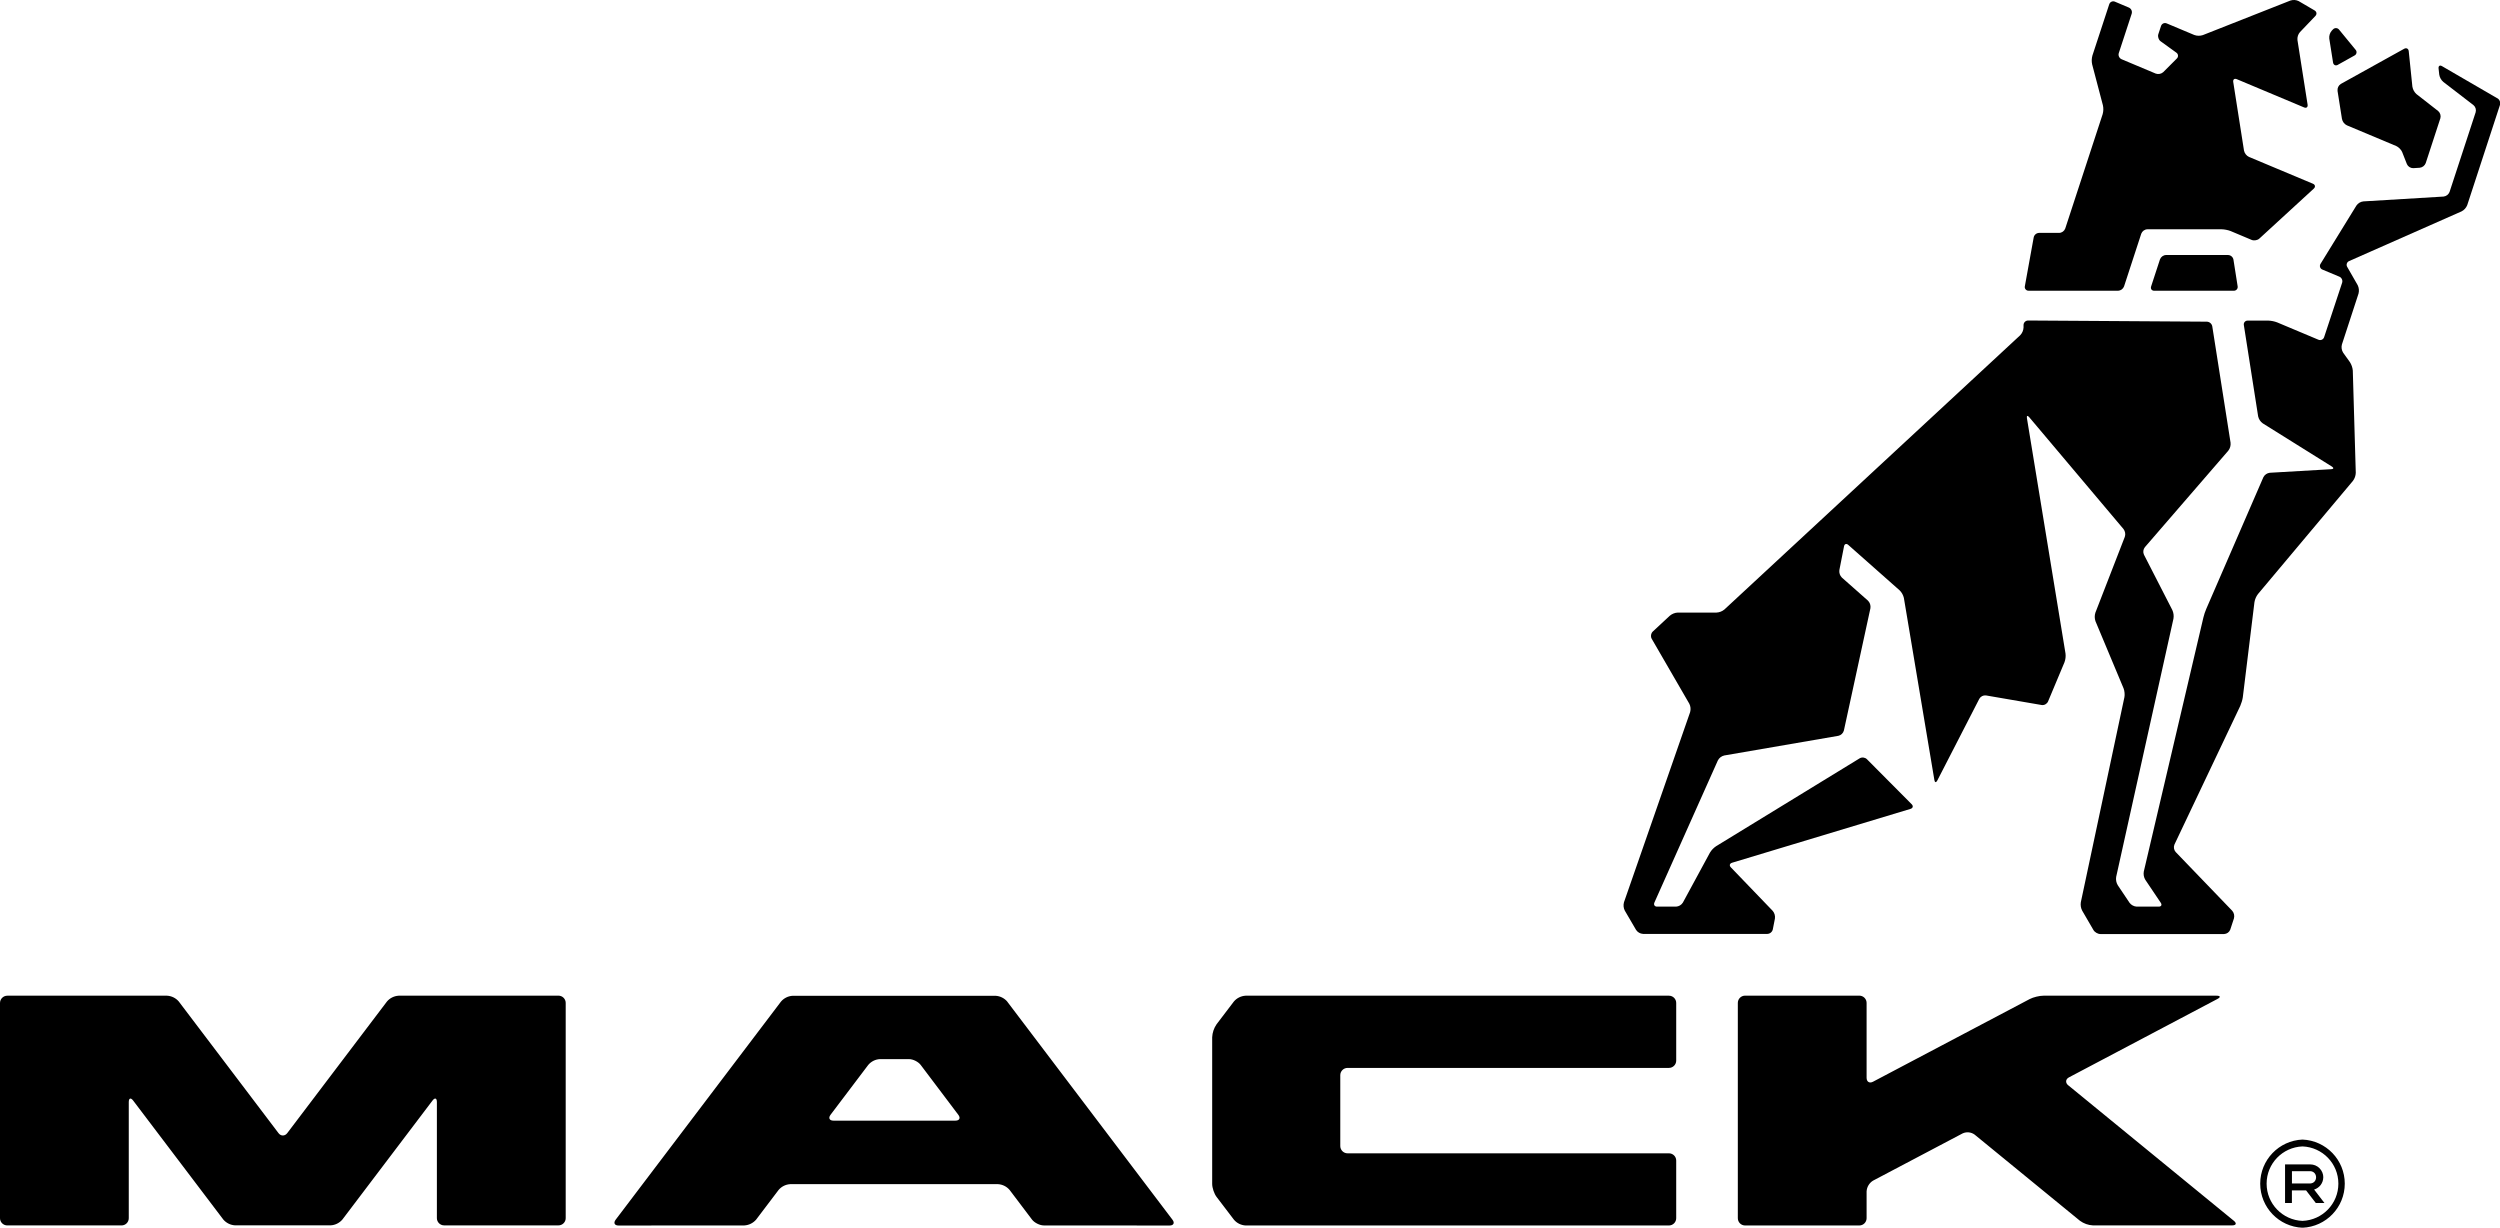
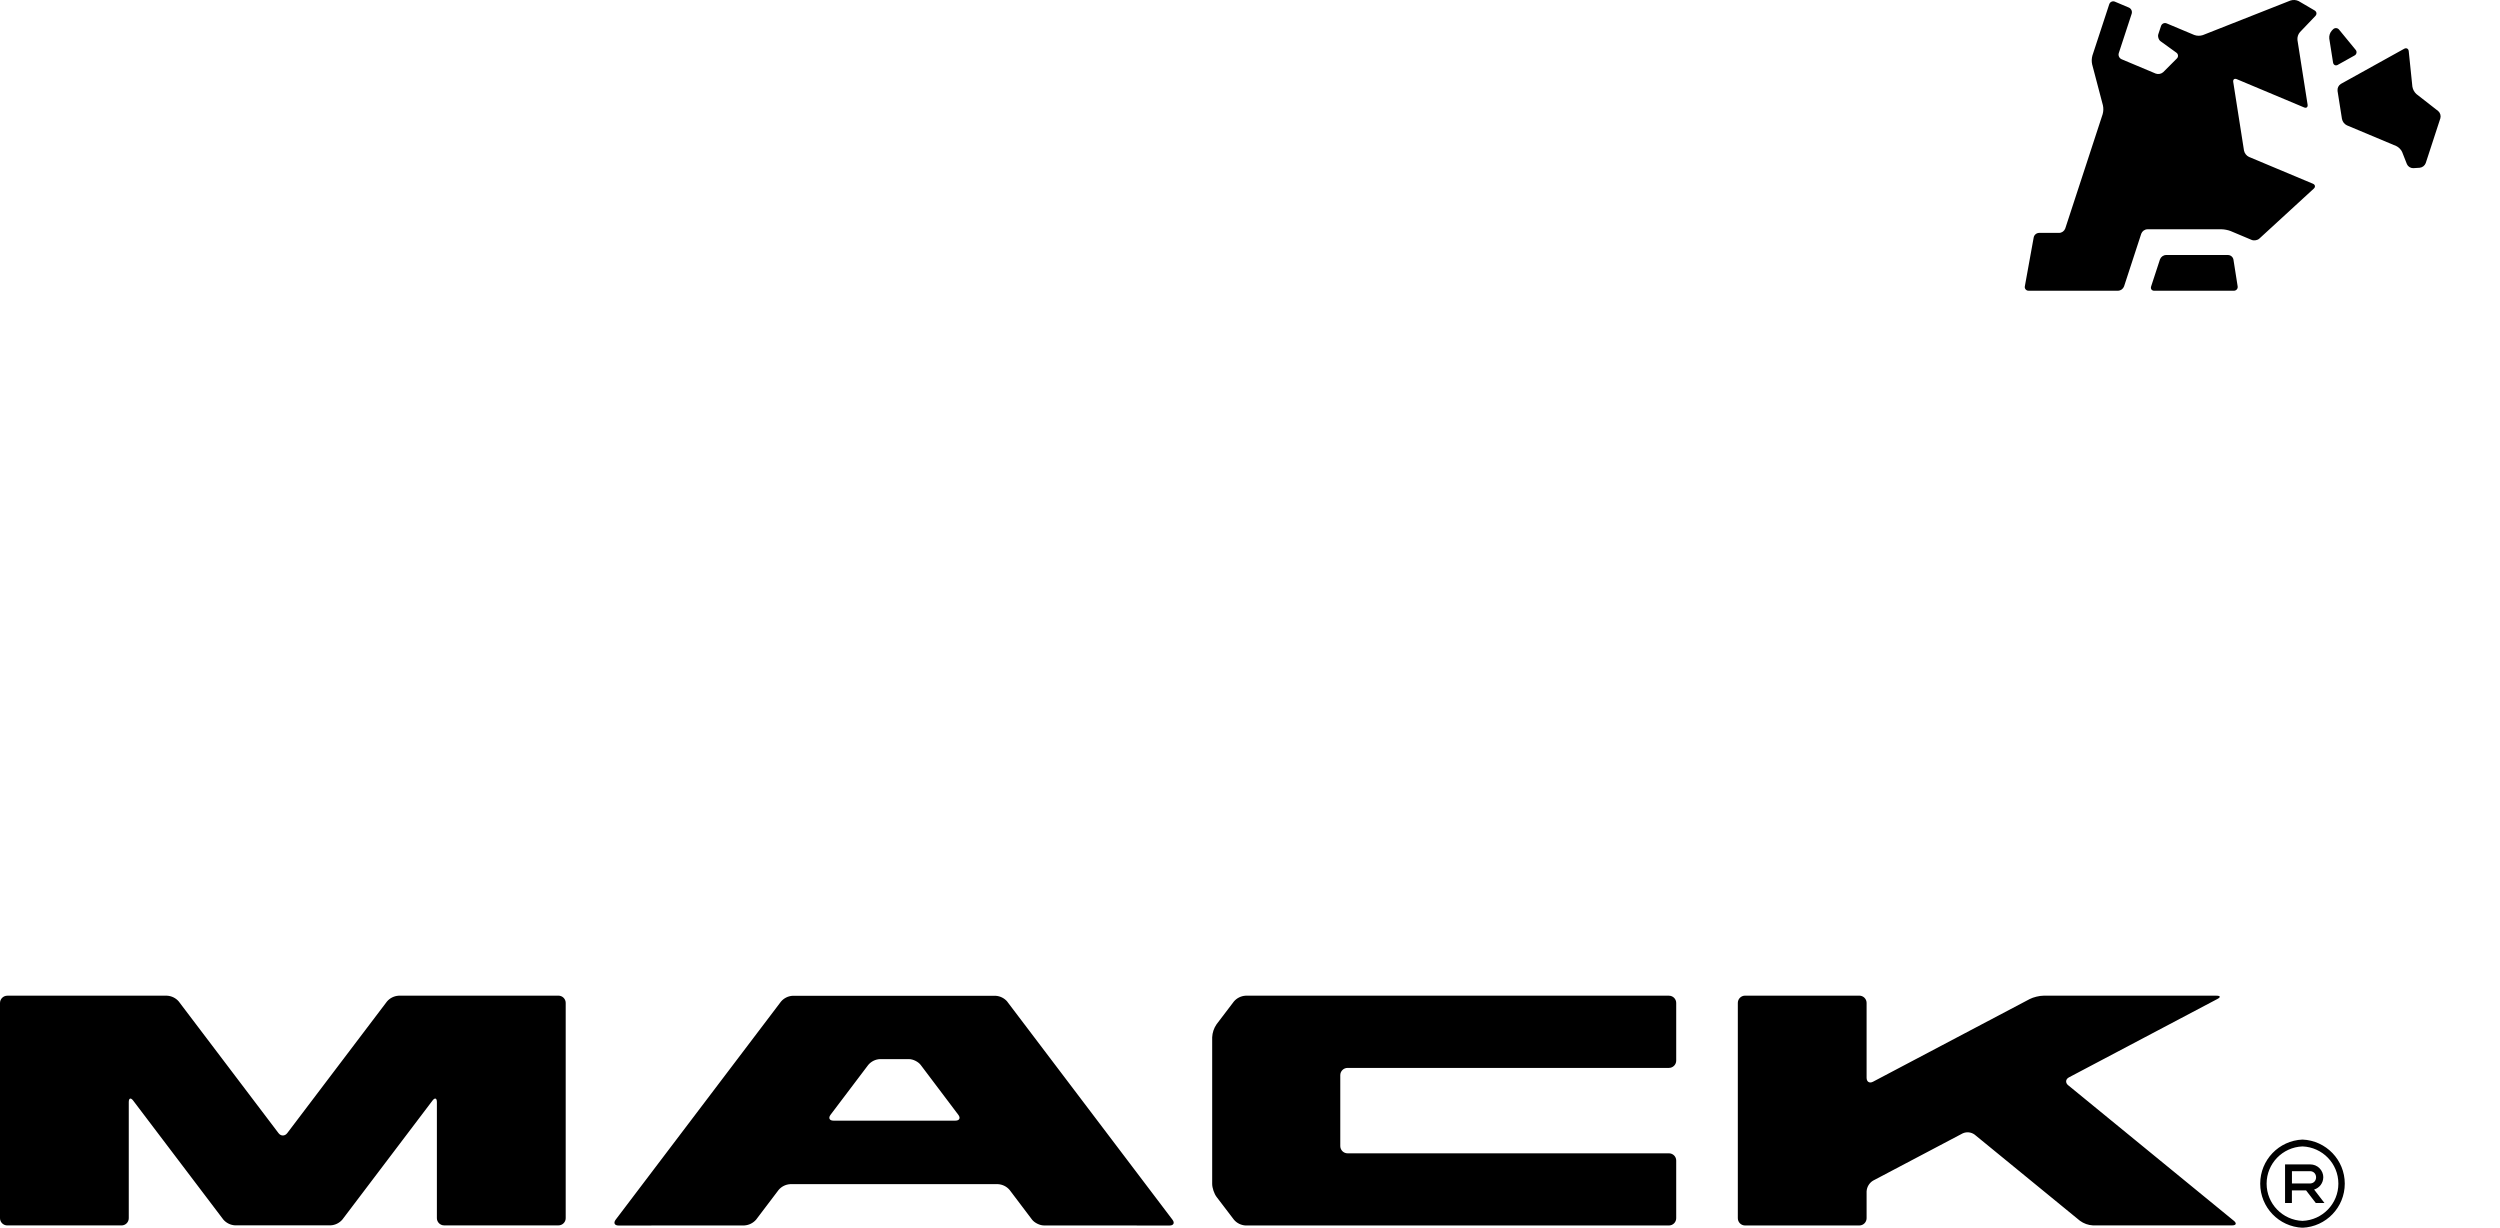
<svg xmlns="http://www.w3.org/2000/svg" id="Layer_1" viewBox="0 0 554.66 272.38">
  <defs>
    <style>.cls-1{fill-rule:evenodd;}</style>
  </defs>
  <path class="cls-1" d="M515.46,261.21c0-.76-.31-1.49-.85-2.03-.54-.54-1.27-.84-2.03-.84h-5.61v8.56h1.52v-2.8h3.14l2.16,2.8h1.92l-2.29-2.98c1.2-.37,2.02-1.46,2.03-2.71h0ZM508.5,262.57h0v-2.73h4.08c1.7.11,1.7,2.61,0,2.73h-4.08Z" />
  <path class="cls-1" d="M510.84,252.83c-5.24.22-9.38,4.53-9.38,9.78s4.14,9.56,9.38,9.78c5.24-.22,9.38-4.53,9.38-9.78s-4.14-9.56-9.38-9.78h0ZM510.84,270.87h0c-4.44-.17-7.96-3.81-7.96-8.26s3.52-8.09,7.96-8.26c4.44.17,7.96,3.81,7.96,8.26s-3.52,8.09-7.96,8.26h0ZM123.9,220.91h-35.46c-1,.06-1.93.52-2.58,1.28l-22.13,29.21c-.53.7-1.42.7-1.94,0l-22.13-29.21c-.65-.76-1.58-1.22-2.58-1.28H1.62c-.43,0-.84.17-1.14.47-.3.3-.48.71-.48,1.14v47.76c0,.88.73,1.6,1.62,1.6h25.34c.43,0,.84-.17,1.14-.47.3-.3.47-.71.47-1.14v-25.76c0-.89.45-1.03.97-.34l20.02,26.42c.66.76,1.6,1.22,2.6,1.27h21.2c1-.05,1.94-.52,2.59-1.27l20.01-26.42c.53-.7.97-.55.97.34v25.76c0,.88.73,1.6,1.62,1.6h25.35c.89,0,1.61-.72,1.61-1.6v-47.76c0-.89-.72-1.61-1.61-1.61h0ZM370.28,220.91h-93.94c-1,.06-1.93.52-2.58,1.28l-3.84,5.05c-.59.85-.93,1.85-.98,2.89v32.53c0,.89.44,2.19.98,2.9l3.84,5.04c.64.77,1.58,1.23,2.58,1.29h93.94c.89,0,1.61-.73,1.61-1.62v-12.78c0-.43-.17-.84-.47-1.14-.3-.3-.71-.47-1.14-.47h-71.31c-.89,0-1.61-.73-1.61-1.62v-15.72c0-.88.73-1.61,1.61-1.61h71.31c.89,0,1.61-.73,1.61-1.62v-12.79c0-.89-.72-1.61-1.61-1.61h0ZM458.87,240.8h0c-.68-.56-.62-1.37.17-1.78l32.9-17.37c.8-.41.71-.74-.17-.74h-38.4c-.89,0-2.25.33-3.04.74l-34.78,18.35c-.78.41-1.42.02-1.42-.87v-16.62c0-.89-.73-1.61-1.61-1.61h-25.35c-.89,0-1.61.72-1.61,1.61v47.76c0,.9.72,1.62,1.61,1.62h25.35c.89,0,1.61-.73,1.61-1.62v-5.95c.06-.97.59-1.86,1.42-2.37l19.89-10.49c.87-.4,1.89-.29,2.66.27l23.37,19.12c.84.61,1.83.97,2.86,1.02h30.91c.88,0,1.06-.46.37-1.02l-36.75-30.07h0ZM223.48,222.22h0c-.65-.76-1.58-1.23-2.58-1.29h-45.05c-1,.06-1.93.52-2.58,1.29l-36.68,48.39c-.53.71-.25,1.29.64,1.29l27.92-.02c1-.06,1.93-.52,2.59-1.27l5-6.6c.65-.77,1.58-1.23,2.58-1.29h46.1c1,.06,1.93.52,2.58,1.29l4.99,6.6c.54.69,1.71,1.27,2.59,1.27l27.91.02c.89,0,1.18-.58.64-1.29l-36.66-48.39h0ZM211.98,248.63h-27.07c-.89,0-1.17-.59-.65-1.29l8.37-11.07c.65-.77,1.58-1.24,2.58-1.29h6.47c.9,0,2.05.58,2.59,1.29l8.35,11.07c.54.7.25,1.29-.64,1.29h0ZM450.09,64.51h19.83c.6-.03,1.12-.41,1.33-.97l3.82-11.7c.22-.56.74-.95,1.35-.97h16.5c.57,0,1.45.18,1.97.39l4.68,1.97c.51.21,1.29.09,1.7-.3l12.07-11.08c.42-.38.33-.87-.19-1.09l-14.19-5.95c-.56-.27-.97-.79-1.1-1.41l-2.39-15.23c-.08-.55.27-.82.78-.61l14.94,6.27c.51.22.87-.06.78-.62l-2.25-14.33c-.06-.63.13-1.26.55-1.75l3.42-3.58c.39-.4.31-.96-.17-1.24l-3.52-2.06c-.57-.29-1.24-.33-1.84-.13l-19.44,7.67c-.62.2-1.29.19-1.89-.03l-6.12-2.57c-.51-.22-1.09.05-1.26.58l-.6,1.82c-.17.54.06,1.24.5,1.56l3.49,2.52c.46.3.51.95.11,1.32l-2.99,3c-.45.41-1.09.54-1.67.34l-7.59-3.19c-.52-.23-.79-.82-.62-1.36l2.86-8.73c.17-.55-.09-1.13-.62-1.37l-3.1-1.31c-.51-.22-1.09.05-1.26.58l-3.73,11.37c-.18.64-.2,1.31-.06,1.96l2.39,9.09c.14.65.12,1.32-.06,1.96l-8.3,25.37c-.21.56-.74.95-1.34.97h-4.47c-.59.02-1.08.44-1.19,1.01l-1.96,10.82c-.12.53.3,1.02.84,1h0ZM518.68,14.38h0l3.69-2.06c.49-.24.62-.88.25-1.28l-3.66-4.46c-.34-.44-.99-.46-1.36-.05l-.26.27c-.42.48-.62,1.11-.56,1.75l.84,5.32c.09.55.56.79,1.06.52h0ZM518.62,20.13h0c-.07-.6.22-1.19.73-1.51l14.05-7.8c.5-.27.94-.03,1.01.52l.81,7.88c.11.64.42,1.22.9,1.65l4.83,3.77c.45.4.64,1.02.48,1.6l-3.25,9.95c-.22.57-.74.97-1.34,1.03l-1.44.09c-.6,0-1.15-.35-1.39-.89l-1.05-2.67c-.2-.52-.81-1.13-1.32-1.35l-10.94-4.59c-.57-.27-.97-.79-1.1-1.41l-.99-6.27h0Z" />
-   <path class="cls-1" d="M554.05,21.8l-12.25-7.12c-.48-.29-.83-.06-.77.5l.15,1.37c.1.64.43,1.22.92,1.64l6.66,5.12c.47.39.66,1.01.5,1.59l-5.79,17.68c-.22.57-.73.96-1.33,1.03l-17.79,1.07c-.63.07-1.2.41-1.55.93l-7.96,12.93c-.3.46-.09,1.08.42,1.27l3.75,1.57c.53.22.8.83.62,1.36l-3.99,12.06c-.17.53-.76.79-1.27.57l-9.14-3.84c-.63-.24-1.29-.37-1.96-.4h-4.58c-.55-.02-.97.47-.86,1.01l3.17,20.24c.14.63.51,1.18,1.03,1.55l15.33,9.58c.47.3.4.57-.16.59l-13.61.79c-.61.07-1.15.44-1.43.99l-12.67,29.21c-.23.51-.52,1.38-.64,1.92l-13.22,56.35c-.11.63,0,1.29.34,1.84l3.43,5.1c.31.47.11.85-.46.85h-4.89c-.62-.04-1.2-.35-1.58-.85l-2.62-3.91c-.33-.55-.45-1.2-.35-1.84l12.71-57.29c.11-.65.02-1.31-.25-1.91l-6.29-12.27c-.26-.55-.18-1.2.2-1.68l18.5-21.4c.4-.51.58-1.14.51-1.78l-4.06-25.83c-.11-.57-.6-.99-1.18-1.02l-39.67-.26c-.56,0-1.02.45-1.02,1.01v.55c-.03.64-.3,1.25-.74,1.71l-65.62,60.84c-.5.42-1.12.66-1.77.69h-8.58c-.65.03-1.27.28-1.77.7l-3.78,3.51c-.42.42-.52,1.06-.25,1.58l8.36,14.44c.29.57.35,1.23.18,1.85l-14.68,42.19c-.17.62-.11,1.28.18,1.85l2.5,4.28c.34.52.91.85,1.54.89h27.59c.58-.02,1.08-.43,1.21-1l.47-2.4c.09-.62-.09-1.25-.51-1.73l-9.26-9.63c-.4-.4-.28-.87.27-1.03l39.59-11.95c.53-.17.65-.62.26-1.02l-9.95-10.01c-.43-.4-1.08-.48-1.59-.19l-31.87,19.51c-.55.37-1.02.86-1.36,1.43l-6,11.07c-.33.53-.89.86-1.51.9h-4.2c-.56.01-.83-.41-.6-.93l14.07-31.51c.29-.56.81-.96,1.43-1.1l25.31-4.36c.59-.13,1.06-.58,1.22-1.17l5.89-27.15c.09-.61-.11-1.23-.55-1.67l-5.78-5.11c-.44-.44-.65-1.06-.56-1.68l1.03-5.25c.1-.55.53-.7.95-.32l11.39,10.08c.47.46.79,1.04.94,1.68l6.77,40.42c.09.55.38.6.64.1l9.33-18.15c.3-.52.88-.81,1.47-.74l12.37,2.13c.58.08,1.15-.24,1.4-.77l3.65-8.71c.23-.62.31-1.29.23-1.95l-8.56-52.22c-.09-.55.13-.65.5-.22l20.93,24.83c.37.49.49,1.14.29,1.72l-6.53,16.83c-.2.62-.19,1.28.02,1.9l6.24,14.91c.21.51.29,1.39.18,1.94l-9.67,45.5c-.1.64,0,1.3.31,1.88l2.49,4.28c.28.49.97.89,1.53.89h27.47c.6-.03,1.13-.41,1.35-.97l.82-2.5c.16-.6.02-1.23-.39-1.7l-12.54-13.03c-.4-.46-.5-1.1-.27-1.66l14.6-30.75c.23-.51.5-1.38.57-1.94l2.58-21.08c.11-.65.38-1.27.78-1.8l21.07-25.11c.39-.52.61-1.15.63-1.8l-.66-22.68c-.06-.66-.28-1.29-.63-1.85l-1.51-2.11c-.34-.54-.44-1.19-.28-1.81l3.69-11.3c.16-.62.1-1.28-.18-1.86l-2.33-4.06c-.28-.47-.08-1.09.43-1.3l24.94-11.02c.58-.29,1.02-.79,1.26-1.39l7.26-22.22c.17-.56-.06-1.17-.56-1.48h0Z" />
  <path class="cls-1" d="M494.34,56.58h-13.78c-.6.02-1.13.41-1.34.97l-1.96,5.99c-.18.54.13.97.7.97h17.63c.56,0,.96-.46.86-1.01l-.93-5.91c-.11-.57-.6-.99-1.18-1.01h0Z" />
</svg>